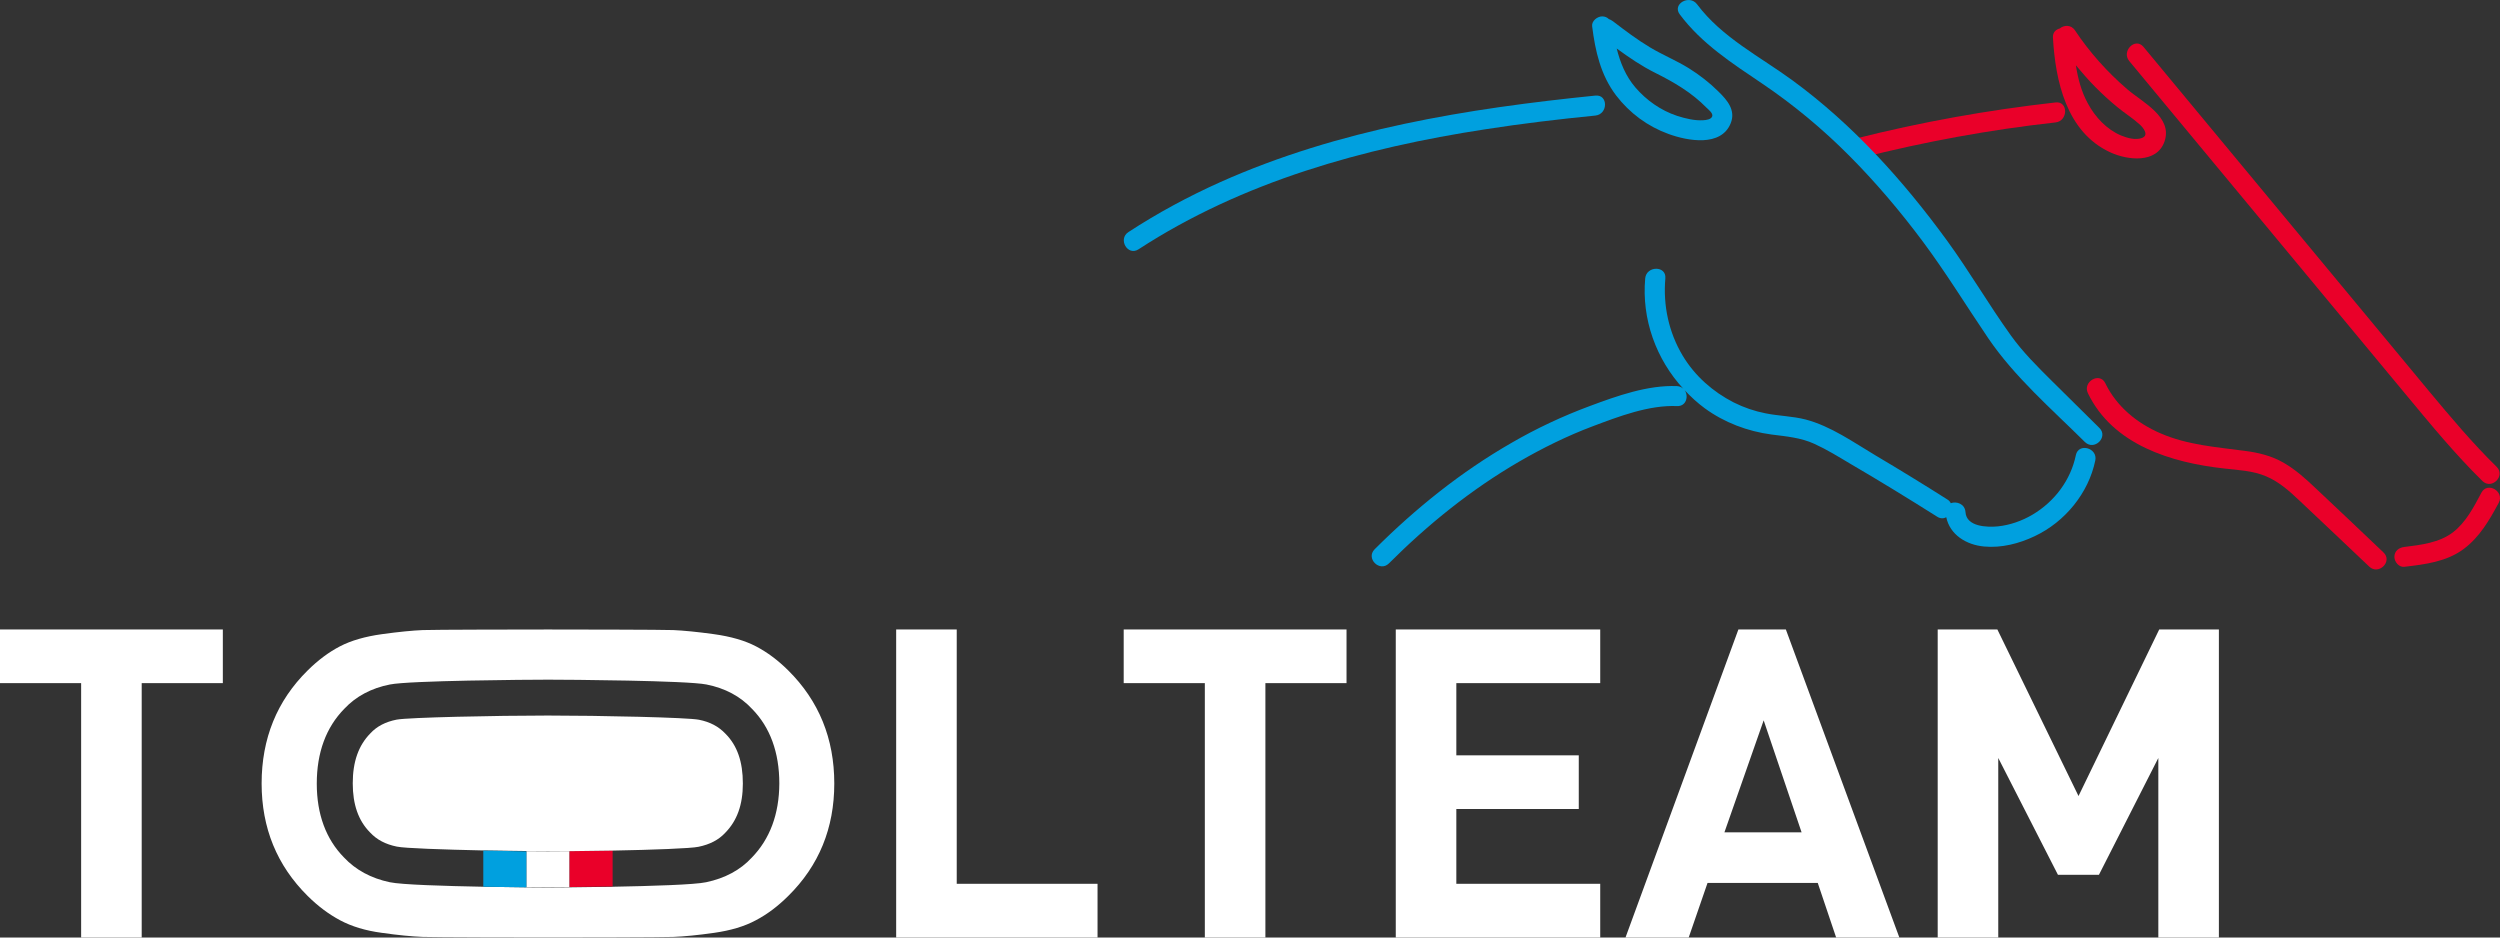
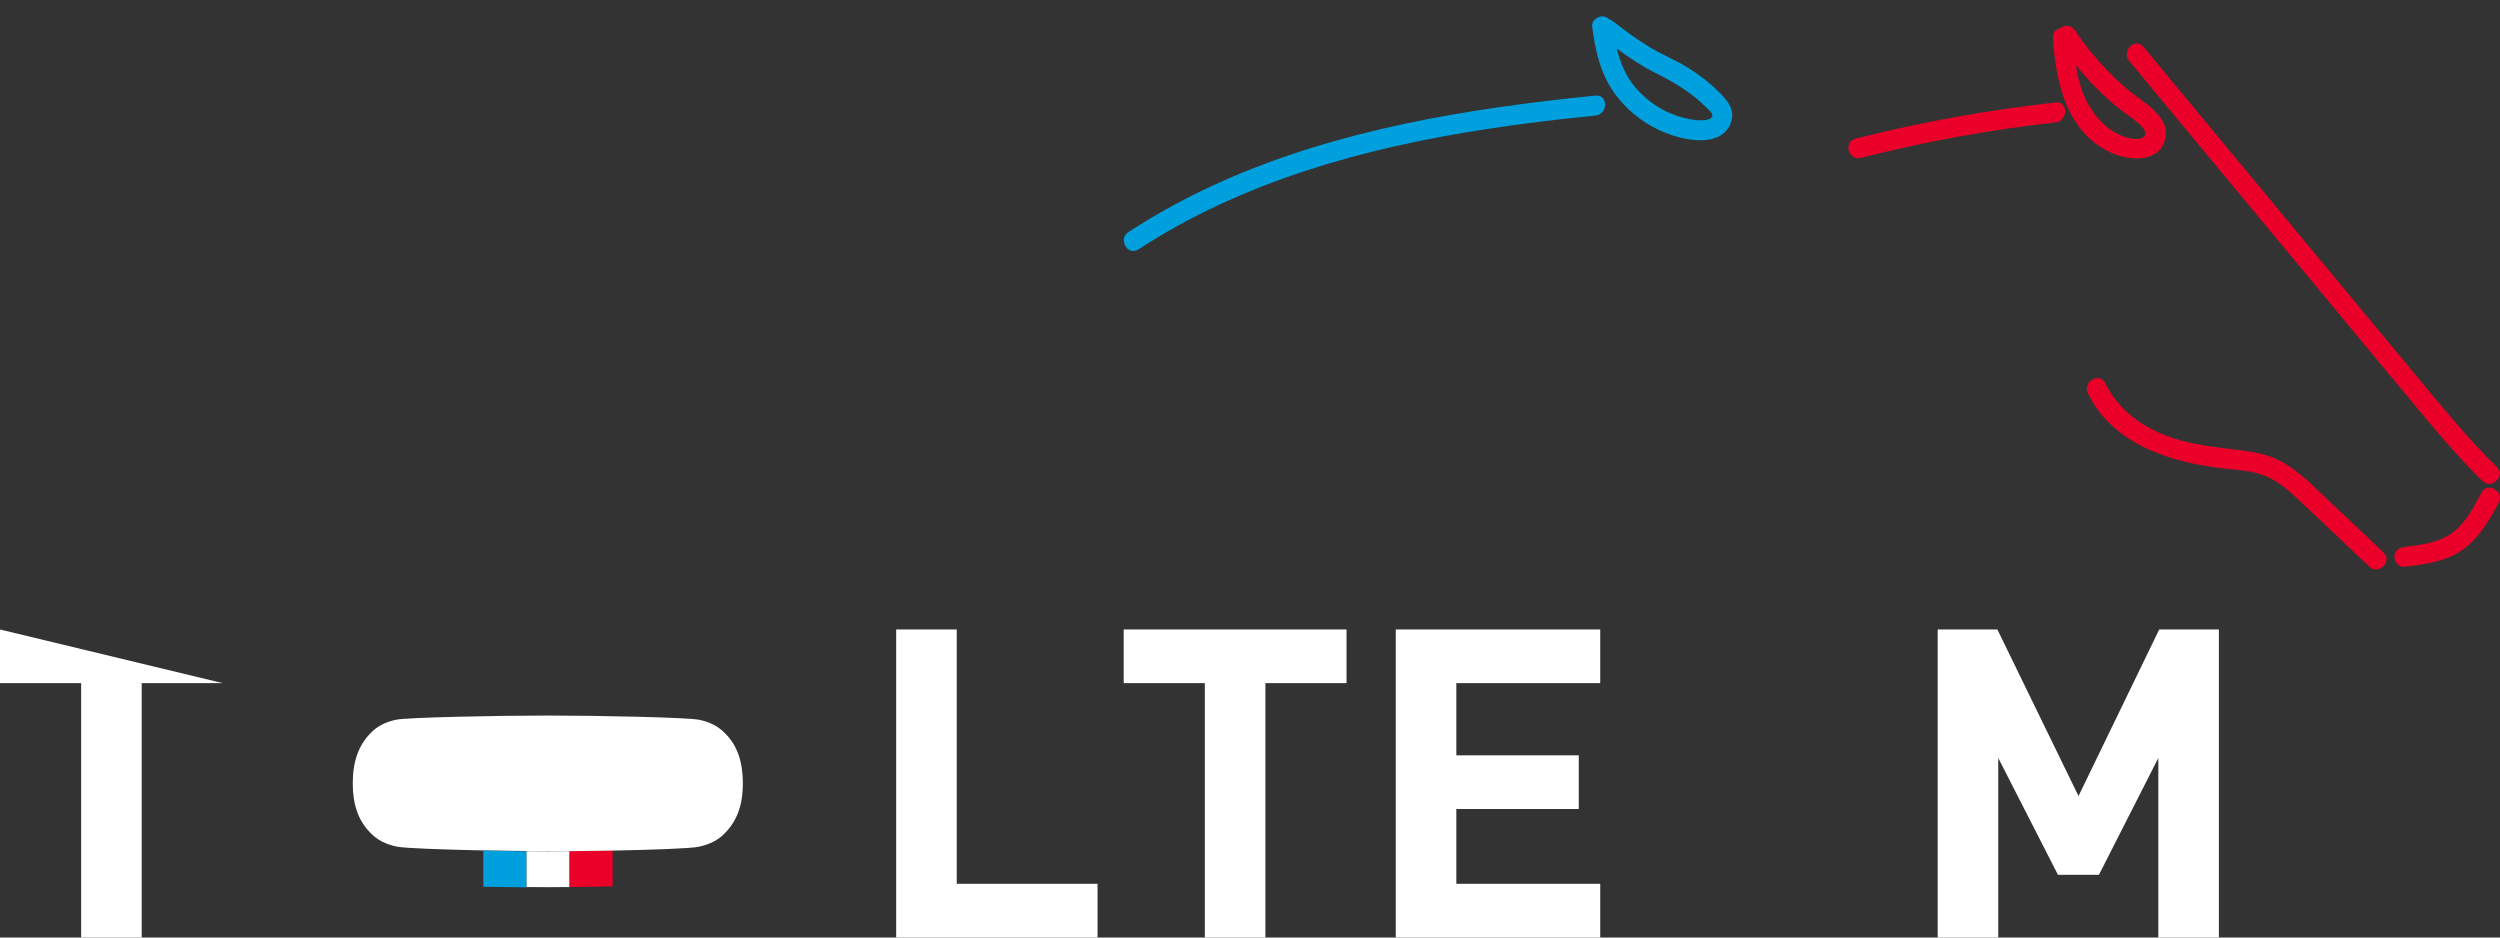
<svg xmlns="http://www.w3.org/2000/svg" version="1.1" id="Calque_1" x="0px" y="0px" viewBox="0 0 240 90" enable-background="new 0 0 240 90" xml:space="preserve">
  <rect x="0" y="0" width="240" height="90" fill="#333333" stroke="none" />
-   <path fill="#FFFFFF" d="M21.392,65.583h-7.789V90H7.789V65.583H0v-5.152h21.392L21.392,65.583L21.392,65.583z" />
+   <path fill="#FFFFFF" d="M21.392,65.583h-7.789V90H7.789V65.583H0v-5.152L21.392,65.583L21.392,65.583z" />
  <path fill="#FFFFFF" d="M105.364,90H86.032V60.431h5.814v24.417h13.518L105.364,90L105.364,90z" />
  <path fill="#FFFFFF" d="M129.267,65.583h-7.789V90h-5.814V65.583h-7.789v-5.152h21.392L129.267,65.583L129.267,65.583z" />
  <path fill="#FFFFFF" d="M153.622,90h-19.628V60.431h19.628v5.152h-13.814v6.93h11.754v5.152h-11.754v7.182h13.814V90z" />
-   <path fill="#FFFFFF" d="M182.337,90h-6.068l-1.764-5.236h-10.583L162.116,90h-6.068l10.837-29.569h4.558L182.337,90z   M172.953,79.906l-3.641-10.752l-3.768,10.752H172.953z" />
  <path fill="#FFFFFF" d="M213.013,90H207.2V72.765l-5.701,11.214h-3.937l-5.729-11.214V90h-5.814V60.431h5.729l7.789,15.988  l7.747-15.988h5.729L213.013,90L213.013,90z" />
-   <path fill="#FFFFFF" d="M75.675,64.365c-0.988-0.98-2.018-1.75-3.09-2.31s-2.427-0.952-4.05-1.176  c-1.623-0.224-2.935-0.35-3.909-0.392c-0.988-0.042-9.638-0.056-12.022-0.056s-11.034,0.014-12.022,0.056  c-0.988,0.042-2.286,0.168-3.909,0.392c-1.623,0.224-2.977,0.616-4.05,1.176c-1.072,0.56-2.102,1.33-3.09,2.31  c-2.949,2.912-4.417,6.538-4.417,10.85c0,4.27,1.468,7.868,4.417,10.794c0.988,0.98,2.018,1.75,3.118,2.338  c1.101,0.588,2.427,0.994,3.993,1.204c1.566,0.224,2.879,0.35,3.937,0.392C41.64,89.986,50.29,90,52.604,90  c2.3,0,10.964-0.014,12.022-0.056c1.058-0.042,2.371-0.168,3.937-0.392c1.566-0.224,2.907-0.616,3.993-1.204  c1.101-0.574,2.131-1.358,3.118-2.338c2.949-2.912,4.417-6.51,4.417-10.794C80.092,70.903,78.61,67.277,75.675,64.365z   M72.161,82.342c-1.086,1.176-2.568,1.974-4.374,2.352c-1.087,0.238-5.235,0.364-8.974,0.434c-1.538,0.028-2.991,0.042-4.134,0.056  c-0.945,0.014-1.679,0.014-2.074,0.014c-0.381,0-1.129,0-2.074-0.014c-1.143-0.014-2.61-0.028-4.134-0.056  c-3.725-0.07-7.86-0.196-8.974-0.434c-1.792-0.378-3.274-1.176-4.402-2.38c-1.721-1.75-2.61-4.144-2.61-7.084  c0-2.982,0.889-5.404,2.653-7.196c1.101-1.176,2.582-1.974,4.374-2.324c1.863-0.378,13.179-0.462,15.183-0.462  s13.32,0.084,15.197,0.462c1.778,0.35,3.26,1.134,4.388,2.352c1.721,1.75,2.61,4.172,2.61,7.154  C74.8,78.156,73.911,80.55,72.161,82.342z" />
  <path fill="#FFFFFF" d="M52.604,81.726c-0.635,0-1.341,0-2.074-0.014v1.722l0,0v1.722c0.945,0.014,1.679,0.014,2.074,0.014  c0.381,0,1.129,0,2.074-0.014v-1.722l0,0v-1.722C53.945,81.712,53.239,81.726,52.604,81.726z" />
  <path fill="#EA0029" d="M54.678,81.712v1.722l0,0v1.722c1.143-0.014,2.61-0.028,4.134-0.056v-1.736l0,0v-1.736  C57.416,81.684,55.991,81.698,54.678,81.712z" />
  <path fill="#FFFFFF" d="M54.678,81.712c1.312-0.014,2.737-0.028,4.134-0.056c3.852-0.07,7.549-0.21,8.241-0.364  c1.101-0.224,1.947-0.672,2.568-1.344c1.143-1.162,1.693-2.702,1.693-4.732c0-2.086-0.536-3.64-1.665-4.774  c-0.663-0.7-1.482-1.134-2.54-1.344c-1.086-0.224-9.553-0.406-14.52-0.406c-4.953,0-13.419,0.182-14.506,0.392  c-1.072,0.21-1.905,0.644-2.526,1.316c-1.143,1.162-1.693,2.73-1.693,4.802c0,2.03,0.536,3.57,1.651,4.704  c0.663,0.714,1.496,1.148,2.596,1.372h0.014c0.691,0.154,4.388,0.28,8.241,0.364c1.411,0.028,2.822,0.042,4.134,0.056  c0.734,0,1.425,0.014,2.074,0.014C53.239,81.726,53.945,81.712,54.678,81.712z" />
  <path fill="#00A0DF" d="M46.396,81.656v1.736l0,0v1.736c1.538,0.028,2.991,0.042,4.134,0.056v-1.722l0,0V81.74  C49.218,81.698,47.793,81.684,46.396,81.656z" />
  <g>
    <path fill="#EA0029" d="M207.792,13.586c0.818-2.366-2.145-3.78-3.584-5.026c-1.919-1.652-3.612-3.542-5.009-5.642   c-0.381-0.574-1.058-0.518-1.468-0.182c-0.381,0.098-0.677,0.378-0.649,0.882c0.24,4.172,1.298,9.086,5.531,11.018   C204.236,15.378,207.044,15.728,207.792,13.586z M200.427,9.918c-0.621-1.134-0.945-2.38-1.143-3.654   c0.593,0.714,1.199,1.414,1.848,2.072c0.677,0.686,1.383,1.33,2.131,1.946c0.691,0.574,1.468,1.05,2.131,1.652   c0.367,0.322,0.945,1.05,0.226,1.316c-0.621,0.224-1.397,0-1.99-0.238C202.233,12.424,201.132,11.234,200.427,9.918z" />
    <path fill="#EA0029" d="M230.905,37.806c2.385,2.87,4.741,5.754,7.408,8.372c0.889,0.868,2.244-0.49,1.369-1.358   c-2.328-2.282-4.431-4.788-6.519-7.294c-2.201-2.66-4.402-5.306-6.604-7.966c-4.417-5.32-8.833-10.654-13.25-15.974   c-2.512-3.024-5.023-6.062-7.535-9.086c-0.79-0.952-2.145,0.406-1.369,1.358C213.253,16.512,222.086,27.166,230.905,37.806z" />
    <path fill="#EA0029" d="M222.312,46.879c-0.945-0.896-1.933-1.792-3.076-2.45c-1.157-0.672-2.427-0.98-3.753-1.148   c-2.737-0.364-5.489-0.56-8.071-1.68c-2.272-0.98-4.219-2.576-5.306-4.816c-0.536-1.106-2.201-0.14-1.665,0.966   c2.385,4.942,7.987,6.664,13.08,7.224c1.355,0.154,2.766,0.21,4.036,0.756c1.228,0.518,2.244,1.428,3.189,2.324   c2.244,2.1,4.459,4.228,6.703,6.342c0.903,0.854,2.272-0.504,1.369-1.358C226.658,50.981,224.485,48.923,222.312,46.879z" />
    <path fill="#EA0029" d="M238.215,47.299c-0.72,1.358-1.482,2.842-2.737,3.808c-1.312,0.994-3.062,1.204-4.656,1.4   c-0.522,0.056-0.96,0.392-0.96,0.952c0,0.476,0.437,1.022,0.96,0.952c1.961-0.224,4.05-0.49,5.672-1.694   c1.552-1.148,2.498-2.8,3.387-4.452C240.458,47.173,238.793,46.207,238.215,47.299z" />
    <path fill="#EA0029" d="M197.336,9.834c-6.477,0.728-12.897,1.876-19.204,3.472c-1.199,0.308-0.691,2.156,0.508,1.848   c6.138-1.554,12.389-2.702,18.697-3.402C198.55,11.612,198.564,9.694,197.336,9.834z" />
  </g>
  <g>
-     <path fill="#00A0DF" d="M201.541,41.083c-1.51-1.498-3.034-2.996-4.544-4.494c-1.397-1.386-2.808-2.786-3.951-4.382   c-2.131-2.968-3.965-6.132-6.124-9.1c-4.205-5.768-9.031-11.13-14.816-15.372c-3.133-2.296-6.815-4.144-9.186-7.322   c-0.734-0.98-2.413-0.028-1.665,0.966c2.102,2.814,5.023,4.69,7.902,6.636c3.006,2.03,5.785,4.34,8.339,6.902   c2.568,2.576,4.925,5.362,7.098,8.274c2.229,2.996,4.163,6.16,6.251,9.24c2.554,3.766,6.096,6.818,9.313,10.01   C201.062,43.309,202.43,41.951,201.541,41.083z" />
    <path fill="#00A0DF" d="M160.169,12.858c1.834,0.672,5.066,1.274,5.983-1.036c0.494-1.246-0.339-2.212-1.185-3.038   c-0.861-0.854-1.82-1.596-2.85-2.24c-1.199-0.742-2.512-1.274-3.725-2.002c-1.242-0.742-2.399-1.624-3.556-2.506   c-0.127-0.098-0.254-0.154-0.395-0.21c-0.155-0.154-0.367-0.252-0.635-0.252c-0.466,0-1.03,0.448-0.96,0.952   c0.296,2.366,0.818,4.69,2.3,6.636C156.444,10.856,158.165,12.13,160.169,12.858z M158.899,6.992c1.82,0.91,3.499,1.89,4.925,3.346   c0.183,0.182,0.649,0.532,0.55,0.826c-0.099,0.308-0.593,0.364-0.861,0.378c-0.833,0.056-1.721-0.168-2.512-0.42   c-1.566-0.518-2.949-1.498-4.007-2.73c-0.931-1.092-1.453-2.38-1.792-3.738C156.373,5.508,157.573,6.334,158.899,6.992z" />
-     <path fill="#00A0DF" d="M199.284,43.687c-0.494,2.394-2.032,4.452-4.149,5.712c-1.016,0.602-2.159,1.008-3.344,1.134   c-1.03,0.098-3.02,0.042-3.104-1.372c-0.056-0.784-0.847-1.064-1.411-0.854c-0.071-0.14-0.169-0.266-0.339-0.364   c-2.272-1.442-4.558-2.842-6.872-4.214c-2.117-1.26-4.318-2.828-6.731-3.458c-1.256-0.322-2.568-0.336-3.824-0.588   c-1.072-0.21-2.102-0.56-3.076-1.05c-2.004-1.022-3.725-2.548-4.882-4.466c-1.355-2.254-1.905-4.844-1.679-7.448   c0.113-1.232-1.82-1.218-1.933,0c-0.353,3.92,1.044,7.77,3.669,10.612c-0.155-0.154-0.353-0.252-0.621-0.266   c-2.808-0.112-5.743,0.938-8.339,1.904c-2.61,0.966-5.15,2.156-7.563,3.556c-4.826,2.772-9.2,6.286-13.123,10.206   c-0.875,0.882,0.494,2.226,1.369,1.358c3.753-3.752,7.902-7.098,12.502-9.772c2.272-1.316,4.628-2.478,7.083-3.402   c2.498-0.938,5.376-2.044,8.071-1.932c0.903,0.042,1.143-0.966,0.734-1.526c0.593,0.63,1.228,1.218,1.933,1.736   c1.877,1.372,4.106,2.212,6.406,2.52c1.411,0.182,2.808,0.294,4.12,0.896c1.199,0.546,2.328,1.246,3.457,1.918   c2.808,1.638,5.588,3.346,8.339,5.082c0.31,0.196,0.621,0.182,0.861,0.042c0.353,1.68,1.919,2.66,3.641,2.814   c1.665,0.154,3.358-0.28,4.854-0.994c2.907-1.372,5.164-4.13,5.814-7.266C201.4,43.001,199.538,42.483,199.284,43.687z" />
    <path fill="#00A0DF" d="M153.156,11.094c1.228-0.126,1.242-2.044,0-1.918c-12.29,1.246-24.651,3.234-35.996,8.302   c-3.062,1.372-6.025,2.968-8.833,4.802c-1.03,0.672-0.071,2.338,0.974,1.652c9.976-6.496,21.603-9.73,33.301-11.522   C146.101,11.864,149.628,11.444,153.156,11.094z" />
  </g>
</svg>